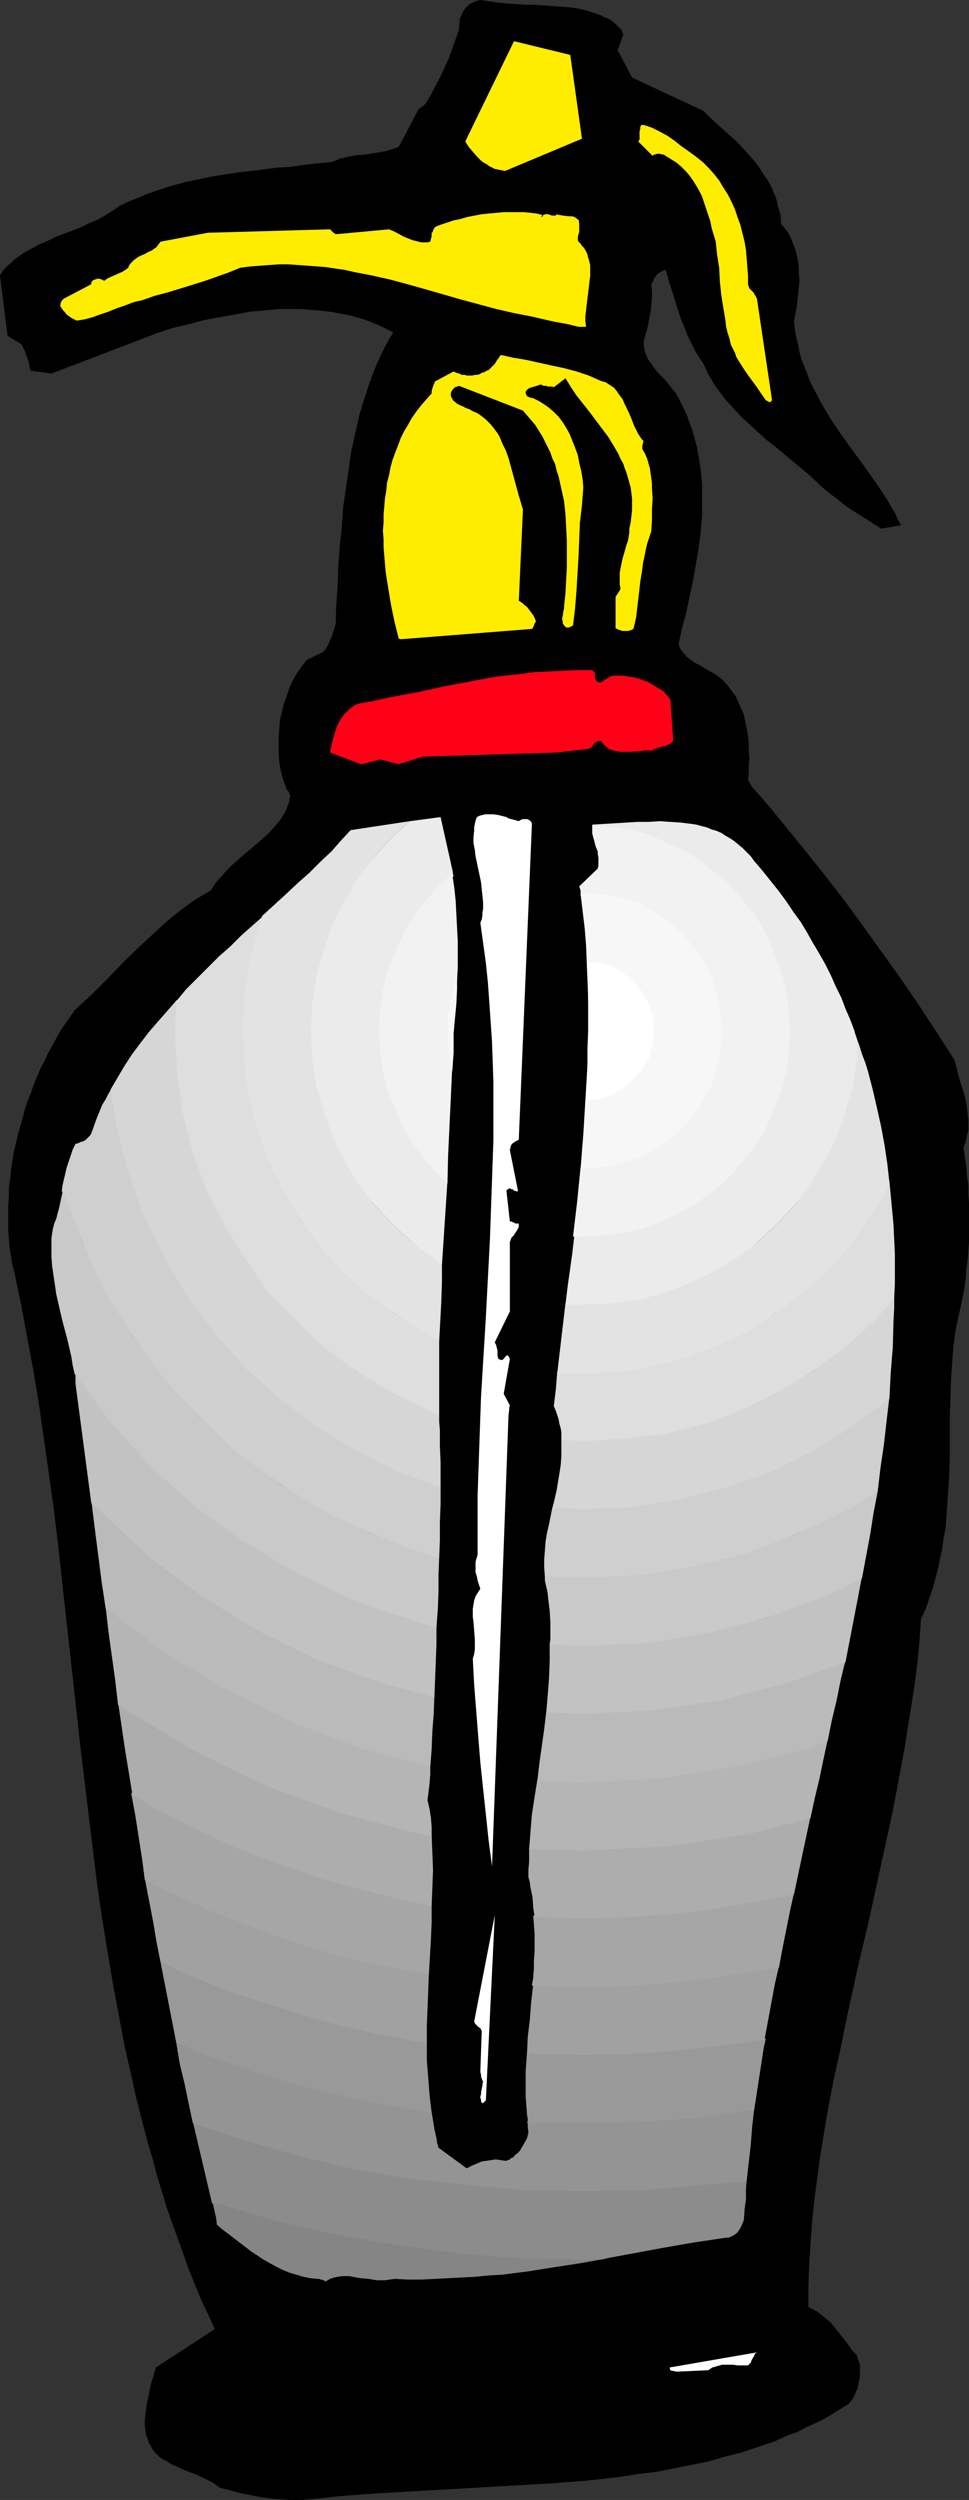
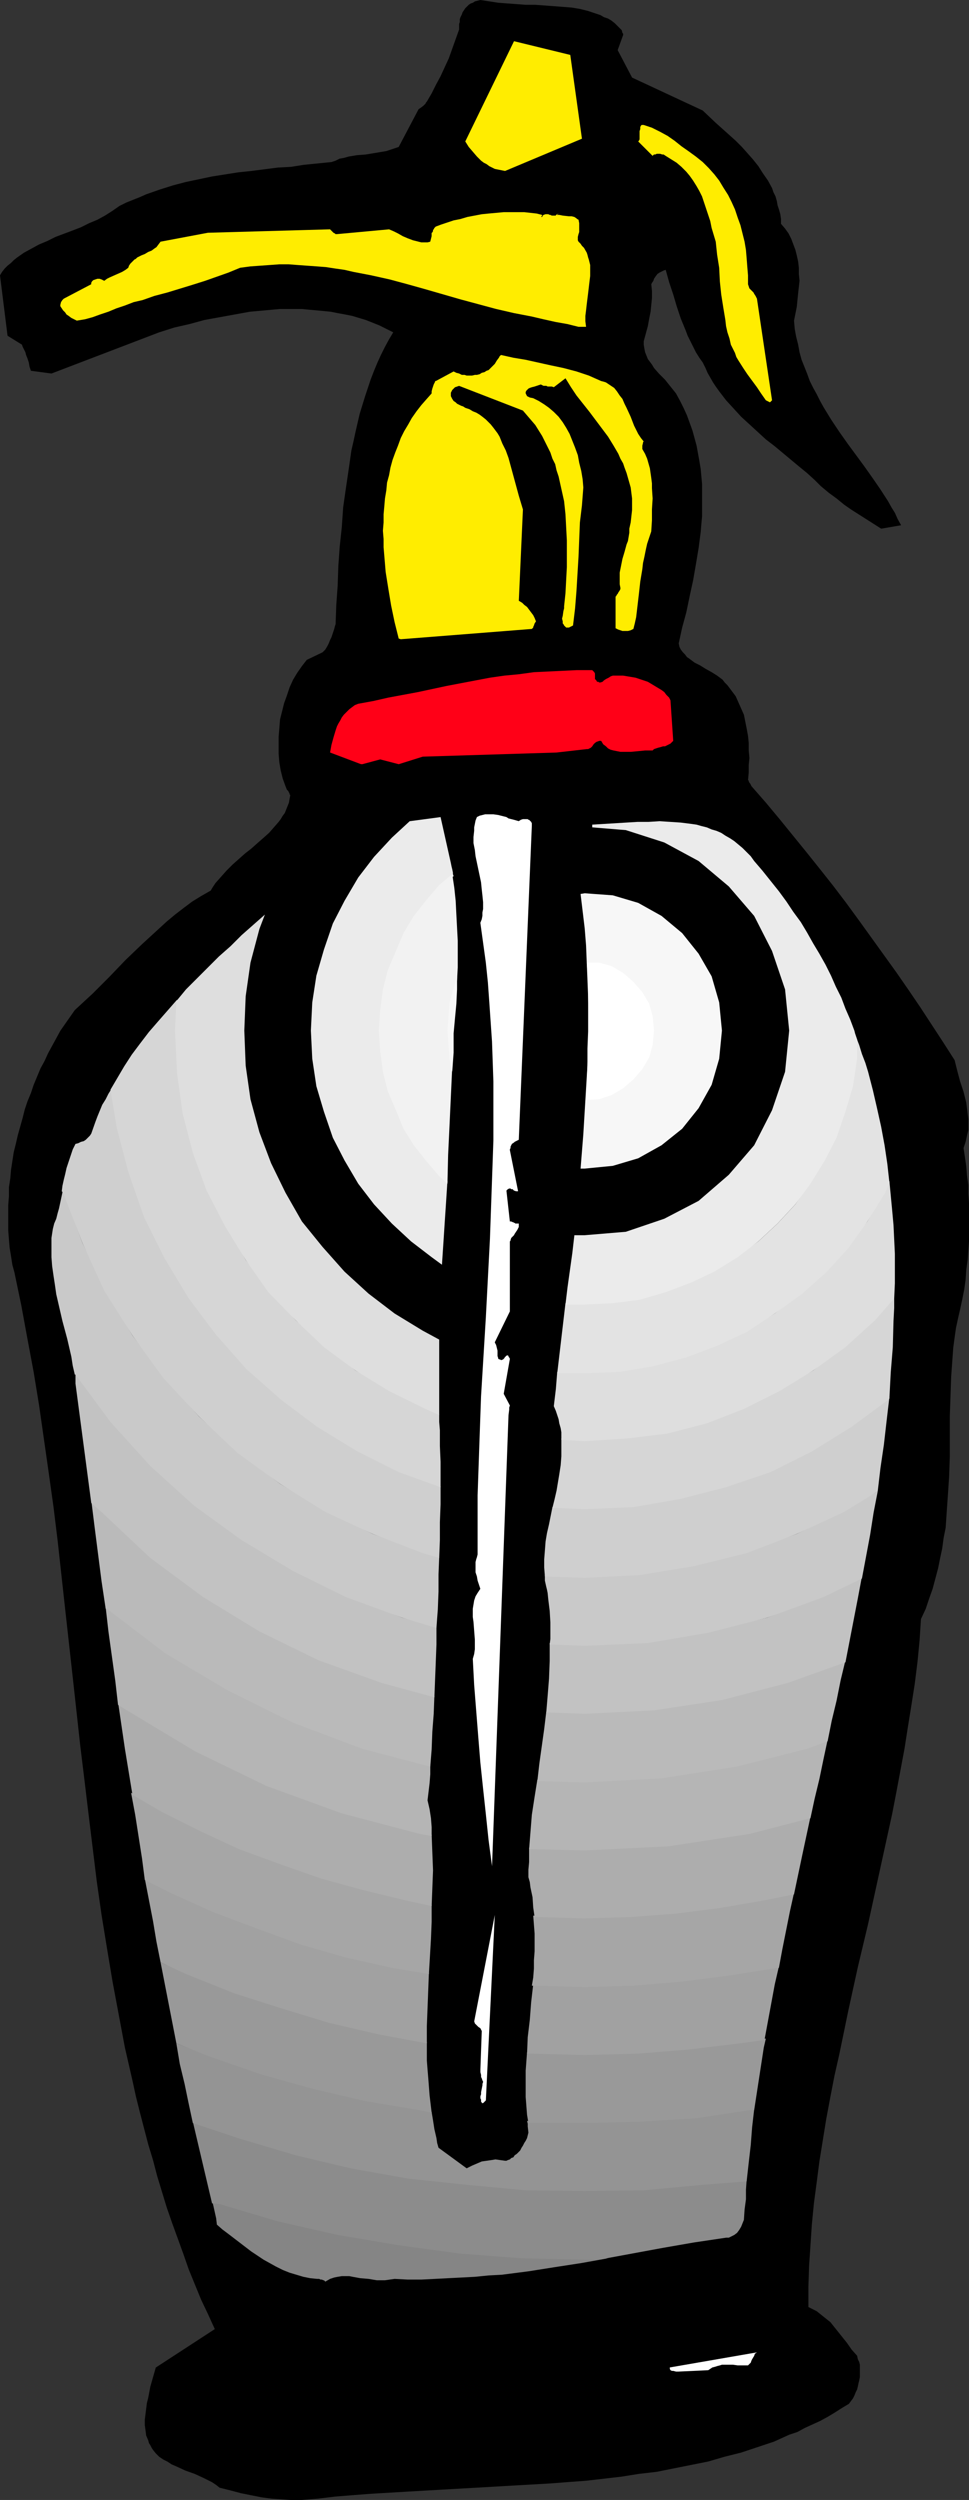
<svg xmlns="http://www.w3.org/2000/svg" xmlns:ns1="http://sodipodi.sourceforge.net/DTD/sodipodi-0.dtd" xmlns:ns2="http://www.inkscape.org/namespaces/inkscape" version="1.0" width="60.356mm" height="155.668mm" id="svg43" ns1:docname="Water Bottle 1.wmf">
  <rect width="100%" height="100%" fill="#333333" stroke="none" />
  <ns1:namedview id="namedview43" pagecolor="#ffffff" bordercolor="#000000" borderopacity="0.25" ns2:showpageshadow="2" ns2:pageopacity="0.0" ns2:pagecheckerboard="0" ns2:deskcolor="#d1d1d1" ns2:document-units="mm" />
  <defs id="defs1">
    <pattern id="WMFhbasepattern" patternUnits="userSpaceOnUse" width="6" height="6" x="0" y="0" />
  </defs>
  <path style="fill:#000000;fill-opacity:1;fill-rule:evenodd;stroke:none" d="m 71.084,588.353 3.877,-0.323 4.039,-0.485 4.039,-0.323 4.2,-0.323 8.239,-0.485 8.401,-0.485 8.562,-0.485 8.401,-0.485 8.562,-0.485 4.2,-0.323 4.362,-0.323 4.2,-0.485 4.2,-0.485 4.039,-0.646 4.2,-0.485 4.039,-0.808 4.039,-0.808 4.039,-0.808 3.877,-1.131 3.877,-0.97 3.877,-1.293 3.877,-1.293 3.554,-1.616 1.939,-0.646 1.777,-0.97 1.777,-0.808 1.777,-0.808 1.777,-0.97 1.616,-0.97 1.777,-1.131 1.616,-0.97 0.485,-0.646 0.485,-0.646 0.323,-0.646 0.323,-0.808 0.323,-0.646 0.162,-0.646 0.162,-0.808 0.162,-0.646 0.162,-0.808 v -0.646 -0.808 -0.646 -0.808 l -0.162,-0.646 -0.323,-0.646 -0.162,-0.808 -1.292,-1.454 -1.131,-1.616 -1.292,-1.616 -1.292,-1.616 -1.292,-1.616 -0.808,-0.646 -0.808,-0.646 -0.808,-0.646 -0.808,-0.646 -0.969,-0.485 -0.969,-0.485 v -4.848 l 0.162,-4.848 0.323,-4.848 0.323,-4.848 0.485,-5.009 0.646,-4.848 0.646,-5.009 0.808,-5.009 0.808,-5.009 0.969,-5.171 0.969,-5.009 1.131,-5.009 2.1,-10.18 2.262,-10.342 2.423,-10.18 2.262,-10.342 2.262,-10.342 1.131,-5.171 0.969,-5.009 0.969,-5.171 0.969,-5.171 0.808,-5.171 0.808,-5.009 0.808,-5.171 0.646,-5.171 0.485,-5.009 0.323,-5.009 1.131,-2.424 0.808,-2.424 0.808,-2.262 0.646,-2.424 0.646,-2.424 0.485,-2.424 0.485,-2.262 0.323,-2.424 0.485,-2.424 0.162,-2.424 0.162,-2.424 0.162,-2.262 0.323,-4.848 0.162,-4.686 v -9.534 l 0.162,-4.686 0.162,-4.686 0.162,-2.262 0.162,-2.262 0.162,-2.262 0.323,-2.424 0.323,-2.262 0.485,-2.262 0.485,-2.101 0.485,-2.262 0.485,-2.424 0.323,-2.262 0.162,-2.424 0.323,-2.262 0.162,-2.262 0.162,-2.262 v -2.101 -2.262 -2.101 -2.262 l -0.162,-2.262 v -2.101 l -0.323,-2.262 -0.162,-2.101 -0.323,-2.262 -0.323,-2.101 0.485,-1.454 0.323,-1.454 0.323,-1.293 v -1.293 -1.293 l -0.162,-1.293 -0.162,-1.293 -0.162,-1.293 -0.646,-2.585 -0.808,-2.424 -0.646,-2.424 -0.323,-1.293 -0.323,-1.293 -2.585,-4.04 -2.746,-4.201 -2.746,-4.201 -2.746,-4.04 -2.908,-4.201 -2.908,-4.04 -2.908,-4.04 -2.908,-4.04 -3.07,-4.201 -3.07,-4.04 -3.07,-3.878 -3.231,-4.04 -6.301,-7.756 -3.231,-3.878 -3.393,-3.878 -0.162,-0.323 -0.162,-0.323 -0.162,-0.162 -0.162,-0.323 v -0.162 l -0.162,-0.162 v 0 0 l 0.162,-1.778 v -1.778 l 0.162,-1.616 -0.162,-1.778 v -1.778 l -0.162,-1.616 -0.323,-1.778 -0.323,-1.616 -0.323,-1.616 -0.646,-1.454 -0.646,-1.454 -0.646,-1.454 -0.969,-1.293 -0.485,-0.646 -0.485,-0.646 -0.646,-0.646 -0.485,-0.646 -0.646,-0.485 -0.646,-0.485 -1.292,-0.808 -1.454,-0.808 -1.292,-0.808 -1.292,-0.646 -0.646,-0.485 -0.646,-0.485 -0.485,-0.323 -0.485,-0.646 -0.485,-0.485 -0.485,-0.646 -0.323,-0.646 -0.162,-0.808 0.808,-3.717 0.969,-3.555 0.808,-3.878 0.808,-3.717 0.646,-3.717 0.646,-3.878 0.485,-3.717 0.162,-1.939 0.162,-1.778 v -1.939 -1.778 -1.939 -1.939 l -0.162,-1.778 -0.162,-1.778 -0.323,-1.939 -0.323,-1.778 -0.323,-1.778 -0.485,-1.778 -0.485,-1.778 -0.646,-1.778 -0.646,-1.778 -0.808,-1.778 -0.808,-1.616 -0.969,-1.778 -0.646,-0.808 -0.646,-0.808 -1.292,-1.616 -0.646,-0.646 -0.808,-0.808 -1.131,-1.293 -0.485,-0.808 -0.485,-0.646 -0.485,-0.646 -0.323,-0.808 -0.323,-0.808 -0.162,-0.808 -0.162,-0.97 v -0.808 l 0.485,-1.778 0.485,-1.778 0.323,-1.778 0.323,-1.616 0.162,-1.616 0.162,-1.616 v -1.616 l -0.162,-1.616 0.162,-0.323 0.323,-0.485 0.162,-0.485 0.323,-0.485 0.485,-0.646 0.485,-0.323 0.646,-0.323 0.323,-0.162 0.485,-0.162 0.808,2.909 0.969,2.909 0.808,2.747 0.969,2.909 1.131,2.747 0.485,1.293 0.646,1.293 0.646,1.293 0.646,1.293 0.808,1.293 0.808,1.131 0.646,1.293 0.485,1.131 0.646,1.131 0.646,1.131 0.646,0.97 0.808,1.131 1.616,2.101 1.777,1.939 1.777,1.939 1.939,1.778 1.939,1.778 1.939,1.778 2.1,1.616 1.939,1.616 1.939,1.616 1.939,1.616 1.777,1.454 1.777,1.616 1.454,1.454 1.939,1.616 1.777,1.293 1.777,1.454 1.616,1.131 1.777,1.131 1.777,1.131 1.777,1.131 1.777,1.131 4.685,-0.808 -0.808,-1.454 -0.646,-1.454 -0.808,-1.293 -0.808,-1.454 -1.777,-2.747 -1.777,-2.585 -1.939,-2.747 -4.039,-5.494 -1.939,-2.747 -1.939,-2.909 -1.777,-2.909 -0.808,-1.454 -0.808,-1.616 -0.808,-1.454 -0.808,-1.616 -0.646,-1.778 -0.646,-1.616 -0.646,-1.616 -0.485,-1.778 -0.323,-1.778 -0.485,-1.939 -0.323,-1.778 -0.162,-1.939 0.323,-1.616 0.323,-1.616 0.162,-1.616 0.162,-1.616 0.162,-1.454 0.162,-1.454 -0.162,-1.616 v -1.454 l -0.162,-1.454 -0.323,-1.454 -0.323,-1.293 -0.485,-1.293 -0.485,-1.293 -0.646,-1.293 -0.808,-1.131 -0.969,-1.131 v -1.131 l -0.162,-1.131 -0.323,-1.131 -0.323,-0.97 -0.162,-0.97 -0.323,-1.131 -0.485,-0.97 -0.323,-0.97 -0.969,-1.778 -1.131,-1.616 -1.131,-1.778 -1.292,-1.616 -1.292,-1.454 -1.292,-1.454 -1.454,-1.454 -1.616,-1.454 -3.07,-2.747 -3.07,-2.909 -16.64,-7.756 -3.393,-6.464 1.292,-3.555 V 7.918 L 146.53,7.756 146.369,7.11 145.884,6.625 145.4,6.14 144.753,5.494 143.946,4.848 143.138,4.363 142.168,4.04 141.361,3.555 140.391,3.232 139.422,2.909 138.453,2.585 136.514,2.101 134.575,1.778 132.475,1.616 130.375,1.454 126.013,1.131 h -2.262 L 121.651,0.97 119.389,0.808 117.289,0.646 115.189,0.323 113.089,0 l -0.646,0.162 -0.646,0.162 -0.485,0.323 -0.485,0.162 -0.485,0.323 -0.485,0.485 -0.323,0.323 -0.323,0.485 -0.323,0.485 -0.162,0.485 -0.323,0.646 -0.162,0.485 v 0.646 l -0.162,0.485 v 1.293 l -0.808,2.262 -0.808,2.262 -0.808,2.262 -0.969,2.101 -0.969,2.101 -1.131,2.101 -0.969,1.939 -1.131,1.939 -0.162,0.162 -0.162,0.323 -0.485,0.485 -0.646,0.485 -0.485,0.323 -4.685,8.888 -0.969,0.323 -0.969,0.323 -0.969,0.323 -0.969,0.162 -1.939,0.323 -1.939,0.323 -2.1,0.162 -1.939,0.323 -1.131,0.323 -0.969,0.162 -0.969,0.485 -0.969,0.323 -3.231,0.323 -3.231,0.323 -3.07,0.485 -3.07,0.162 -6.301,0.808 -3.07,0.323 -3.07,0.485 -3.07,0.485 -3.07,0.646 -3.07,0.646 -3.07,0.808 -3.07,0.97 -3.231,1.131 -1.454,0.646 -1.616,0.646 -1.616,0.646 -1.616,0.808 -1.616,1.131 -1.777,1.131 -1.777,0.97 -1.939,0.808 -1.939,0.97 -2.1,0.808 -3.877,1.454 -1.939,0.97 -1.939,0.808 -1.777,0.97 -1.777,0.97 -1.616,1.131 -0.808,0.646 -0.646,0.646 -0.808,0.646 -0.646,0.646 L 0.485,63.99 0,64.798 l 1.777,14.22 3.393,2.101 0.162,0.485 0.323,0.646 0.323,0.646 0.162,0.646 0.323,0.808 0.323,0.97 0.162,0.97 0.323,0.97 4.847,0.646 25.364,-9.695 3.554,-1.131 3.554,-0.808 3.554,-0.97 3.554,-0.646 3.554,-0.646 3.554,-0.646 3.554,-0.323 3.554,-0.323 h 1.616 1.777 1.777 l 1.616,0.162 1.777,0.162 1.777,0.162 1.616,0.162 1.616,0.323 1.777,0.323 1.616,0.323 1.616,0.485 1.616,0.485 1.616,0.646 1.616,0.646 1.616,0.808 1.616,0.808 -0.969,1.616 -0.969,1.778 -0.969,1.939 -0.808,1.778 -0.808,1.939 -0.808,2.101 -0.646,1.939 -0.646,1.939 -0.646,2.101 -0.646,2.101 -0.485,2.101 -0.485,2.101 -0.485,2.262 -0.485,2.101 -0.646,4.525 -0.646,4.363 -0.646,4.525 -0.323,4.686 -0.485,4.525 -0.323,4.525 -0.162,4.686 -0.323,4.525 -0.162,4.525 -0.162,0.485 -0.162,0.646 -0.323,0.97 -0.323,0.97 -0.323,0.646 -0.323,0.808 -0.323,0.646 -0.485,0.808 -0.646,0.646 -3.716,1.778 -1.131,1.454 -1.131,1.616 -0.969,1.616 -0.808,1.778 -0.646,1.939 -0.646,1.778 -0.485,1.939 -0.485,1.939 -0.162,2.101 -0.162,1.939 v 1.939 2.101 l 0.162,1.939 0.323,1.939 0.485,1.939 0.646,1.778 0.323,0.808 0.323,0.323 0.162,0.323 0.162,0.323 v 0.162 l 0.162,0.162 v 0 l -0.162,0.808 -0.162,0.97 -0.323,0.808 -0.323,0.808 -0.323,0.808 -0.485,0.646 -0.485,0.808 -0.485,0.646 -1.131,1.293 -1.131,1.293 -1.454,1.293 -1.292,1.131 -1.454,1.293 -1.454,1.131 -1.454,1.293 -1.454,1.293 -1.454,1.454 -1.292,1.454 -1.292,1.454 -0.646,0.97 -0.485,0.808 -2.262,1.293 -2.1,1.293 -1.939,1.454 -2.1,1.616 -1.939,1.616 -1.939,1.778 -1.939,1.778 -1.939,1.778 -3.877,3.717 -3.877,4.04 -3.877,3.878 -2.1,1.939 -2.1,1.939 -1.131,1.616 -1.131,1.616 -1.131,1.616 -1.939,3.555 -0.969,1.778 -0.808,1.778 -0.969,1.778 -0.808,1.939 -0.808,1.939 -0.646,1.939 -0.808,1.939 -0.646,1.939 -0.485,1.939 -1.131,4.04 -0.485,2.101 -0.485,1.939 -0.323,2.101 -0.323,2.101 -0.162,1.939 -0.323,2.101 v 2.101 l -0.162,2.101 v 1.939 2.101 1.939 l 0.162,2.101 0.162,1.939 0.323,1.939 0.323,2.101 0.485,1.778 1.616,7.756 1.454,7.918 1.454,7.756 1.292,7.918 1.131,7.918 1.131,7.918 1.131,8.08 0.969,7.918 1.777,16.159 1.777,15.998 1.777,16.159 0.969,7.918 0.969,8.08 0.969,7.918 0.969,7.918 1.131,7.918 1.292,7.918 1.292,7.756 1.454,7.756 1.454,7.756 1.777,7.756 0.808,3.717 0.969,3.878 0.969,3.717 0.969,3.717 1.131,3.717 0.969,3.717 1.131,3.717 1.131,3.717 1.292,3.717 1.292,3.555 1.292,3.555 1.292,3.717 1.454,3.555 1.454,3.555 1.616,3.393 1.616,3.555 -13.894,9.049 -0.323,1.131 -0.323,1.131 -0.323,1.131 -0.323,1.131 -0.485,2.585 -0.323,1.293 -0.162,1.293 -0.162,1.293 -0.162,1.293 v 1.293 l 0.162,1.131 0.162,1.293 0.485,1.131 0.162,0.646 0.323,0.485 0.323,0.646 0.323,0.485 0.646,0.808 0.808,0.808 0.969,0.646 0.969,0.485 0.969,0.646 1.131,0.485 2.1,0.97 2.262,0.808 2.1,0.97 0.969,0.485 0.969,0.485 0.969,0.646 0.808,0.646 2.585,0.646 2.423,0.646 2.423,0.485 2.423,0.485 2.423,0.323 2.423,0.162 2.262,0.162 z" id="path1" />
  <path style="fill:#ffffff;fill-opacity:1;fill-rule:evenodd;stroke:none" d="m 159.778,558.136 6.947,-0.323 0.485,-0.323 0.485,-0.323 0.646,-0.162 0.485,-0.162 0.646,-0.162 0.485,-0.162 h 1.292 1.292 l 1.131,0.162 h 1.292 1.131 l 0.323,-0.323 0.323,-0.323 0.162,-0.485 0.162,-0.323 0.485,-0.808 0.162,-0.485 0.485,-0.323 -20.517,3.555 v 0.323 l 0.162,0.323 0.323,0.162 h 0.323 l 0.646,0.162 z" id="path2" />
  <path style="fill:#858585;fill-opacity:1;fill-rule:evenodd;stroke:none" d="m 77.708,536.321 0.969,-0.323 0.808,-0.162 0.969,-0.162 h 0.808 0.969 l 0.808,0.162 1.777,0.323 1.939,0.162 0.969,0.162 0.969,0.162 h 0.969 0.969 l 1.131,-0.162 1.131,-0.162 3.07,0.162 h 3.231 l 3.231,-0.162 3.07,-0.162 3.231,-0.162 3.07,-0.162 3.231,-0.323 3.07,-0.162 6.301,-0.808 6.139,-0.97 6.301,-0.97 6.301,-1.131 h -5.493 l -14.863,-0.323 -14.54,-1.131 -14.378,-1.939 -14.378,-2.424 -13.894,-3.232 -13.571,-3.878 -2.1,-0.646 0.323,1.293 0.323,1.454 0.323,1.454 0.162,1.454 1.292,1.131 1.292,0.97 2.746,2.101 2.746,2.101 1.454,0.97 1.454,0.97 1.454,0.808 1.454,0.808 1.616,0.808 1.616,0.646 1.616,0.485 1.616,0.485 1.616,0.323 1.616,0.162 h 0.485 l 0.323,0.162 h 0.323 l 0.323,0.162 h 0.162 l 0.162,0.162 0.162,0.162 v 0 z" id="path3" />
  <path style="fill:#8c8c8c;fill-opacity:1;fill-rule:evenodd;stroke:none" d="m 141.038,531.796 14.863,-2.747 7.432,-1.293 7.593,-1.131 h 0.646 l 0.646,-0.323 0.646,-0.323 0.646,-0.485 0.485,-0.646 0.485,-0.808 0.323,-0.808 0.323,-0.808 0.162,-2.424 0.323,-2.424 v -2.262 l 0.162,-2.262 -10.34,0.808 -13.894,1.293 -13.894,0.323 -13.894,-0.323 -13.894,-1.293 -13.732,-1.454 -13.248,-2.424 -13.248,-3.07 -13.086,-3.878 -11.147,-3.717 v 0 l 4.524,19.229 1.777,0.162 13.571,4.04 14.217,3.232 14.378,2.424 14.217,1.939 14.701,1.131 14.863,0.323 z" id="path4" />
  <path style="fill:#949494;fill-opacity:1;fill-rule:evenodd;stroke:none" d="m 177.549,496.408 -0.485,4.201 -0.323,4.201 -0.485,4.201 -0.485,4.363 -10.34,0.808 -13.894,1.293 -13.894,0.162 -13.894,-0.162 -13.894,-1.293 -13.732,-1.454 -13.571,-2.424 -12.924,-3.07 -13.086,-3.878 -11.147,-3.717 -0.969,-4.525 -0.969,-4.686 -1.131,-4.686 -0.808,-4.848 8.078,3.07 11.794,3.878 12.117,3.393 12.44,3.07 12.601,2.101 3.07,0.646 0.323,1.939 0.323,2.101 0.485,2.101 0.162,1.131 0.323,1.131 6.624,4.848 1.292,-0.646 1.131,-0.485 1.131,-0.485 1.131,-0.162 1.131,-0.162 0.969,-0.162 1.131,0.162 1.131,0.162 h 0.323 l 0.323,-0.162 0.485,-0.162 0.323,-0.323 0.485,-0.162 0.323,-0.485 0.485,-0.323 0.323,-0.323 0.485,-0.485 0.323,-0.646 0.323,-0.485 0.323,-0.646 0.323,-0.485 0.323,-0.646 0.162,-0.646 0.162,-0.646 -0.162,-1.454 v -0.646 l -0.162,-0.646 h 0.323 l 13.248,0.162 13.248,-0.162 13.086,-0.97 12.763,-1.778 z" id="path5" />
  <path style="fill:#999999;fill-opacity:1;fill-rule:evenodd;stroke:none" d="m 180.295,479.764 -0.485,2.101 -0.323,2.101 -0.646,4.201 -0.646,4.201 -0.646,4.201 h -0.808 l -12.763,1.939 -13.086,0.808 -13.248,0.323 h -13.248 l -0.323,-1.939 -0.162,-2.101 -0.162,-2.101 v -2.101 -1.939 -2.101 l 0.323,-4.363 h 1.131 l 12.44,0.323 12.44,-0.323 11.955,-0.808 12.117,-1.616 z" id="path6" />
  <path style="fill:#999999;fill-opacity:1;fill-rule:evenodd;stroke:none" d="m 100.487,480.572 v 2.262 2.101 l 0.162,2.101 0.162,1.939 0.323,4.201 0.485,4.04 -3.07,-0.646 -12.601,-2.101 -12.44,-2.909 -12.117,-3.393 -12.117,-4.201 -7.755,-3.07 -3.716,-19.068 6.301,2.747 10.986,4.201 11.147,3.717 11.147,3.232 11.794,2.747 z" id="path7" />
  <path style="fill:#a1a1a1;fill-opacity:1;fill-rule:evenodd;stroke:none" d="m 183.365,462.797 -0.969,4.201 -0.808,4.363 -0.808,4.363 -0.808,4.363 -5.816,0.808 -12.117,1.454 -11.955,0.97 -12.44,0.323 -12.44,-0.323 h -1.131 l 0.162,-3.878 0.485,-4.04 0.323,-4.201 0.485,-4.201 h 0.646 l 11.47,0.323 11.47,-0.323 11.47,-0.97 11.309,-1.454 10.824,-1.778 z" id="path8" />
  <path style="fill:#a1a1a1;fill-opacity:1;fill-rule:evenodd;stroke:none" d="m 100.972,464.251 -0.162,4.201 -0.162,4.201 -0.162,4.201 v 4.04 l -11.309,-2.101 -11.794,-2.747 -11.147,-3.393 -11.147,-3.555 -11.309,-4.525 -5.978,-2.747 -0.969,-4.848 -0.808,-4.848 -1.939,-10.019 6.462,3.07 10.016,4.525 10.016,3.878 10.501,3.717 10.501,3.07 10.986,2.424 z" id="path9" />
  <path style="fill:#a6a6a6;fill-opacity:1;fill-rule:evenodd;stroke:none" d="m 186.919,445.507 -0.969,4.363 -1.777,8.888 -0.808,4.363 h -0.323 l -11.147,1.778 -11.309,1.454 -11.47,0.97 -11.47,0.323 -11.47,-0.323 h -0.969 l 0.323,-1.939 0.162,-2.101 v -1.939 l 0.162,-2.101 v -2.101 -2.101 l -0.162,-2.101 -0.162,-2.101 h 1.454 l 10.663,0.323 10.501,-0.323 10.663,-0.808 10.501,-1.293 10.34,-1.778 z" id="path10" />
  <path style="fill:#a6a6a6;fill-opacity:1;fill-rule:evenodd;stroke:none" d="m 101.618,448.254 v 4.04 l -0.162,4.04 -0.485,8.241 -8.724,-1.454 -10.824,-2.424 -10.663,-3.07 -10.178,-3.717 -10.34,-3.878 -10.016,-4.525 -6.139,-3.07 -0.646,-5.009 -0.808,-5.171 -0.808,-5.171 -0.969,-5.171 7.593,4.201 9.047,4.525 9.047,4.201 9.37,3.717 9.693,3.232 10.016,2.747 10.016,2.424 z" id="path11" />
  <path style="fill:#adadad;fill-opacity:1;fill-rule:evenodd;stroke:none" d="m 190.796,427.57 -0.969,4.525 -0.969,4.525 -1.939,9.211 -7.27,1.454 -10.34,1.778 -10.178,1.293 -10.663,0.808 -10.824,0.323 -10.986,-0.323 h -0.808 l -0.323,-2.262 -0.162,-2.424 -0.485,-2.262 -0.162,-1.293 -0.323,-1.131 v -1.778 l 0.162,-1.778 v -1.778 -0.808 -0.808 0 l 13.086,0.323 19.71,-0.808 19.063,-3.07 z" id="path12" />
  <path style="fill:#adadad;fill-opacity:1;fill-rule:evenodd;stroke:none" d="m 101.618,431.771 0.162,4.201 0.162,4.201 -0.162,4.201 -0.162,4.201 -5.978,-1.293 -10.016,-2.424 -10.016,-2.747 -9.693,-3.393 -9.693,-3.555 -9.047,-4.201 -9.047,-4.525 -6.947,-4.04 -1.777,-10.827 -0.808,-5.494 -0.808,-5.494 2.423,1.616 15.832,9.695 16.802,8.241 17.609,6.302 18.417,4.848 z" id="path13" />
  <path style="fill:#b5b5b5;fill-opacity:1;fill-rule:evenodd;stroke:none" d="m 194.835,409.472 -0.969,4.525 -0.969,4.686 -1.131,4.686 -0.969,4.525 -14.378,3.717 -19.063,2.909 -19.71,0.97 -13.086,-0.323 0.323,-4.04 0.323,-4.04 0.646,-4.201 0.646,-4.04 11.147,0.323 17.771,-0.97 17.61,-2.747 16.963,-4.201 z" id="path14" />
  <path style="fill:#b5b5b5;fill-opacity:1;fill-rule:evenodd;stroke:none" d="m 101.618,432.095 v -2.101 l -0.162,-2.101 -0.323,-2.101 -0.485,-2.101 0.485,-4.04 0.162,-2.101 v -2.101 L 85.301,411.249 68.984,405.271 53.798,397.676 38.935,388.788 25.687,378.77 24.879,378.285 v 0 l 0.646,5.656 0.808,5.817 0.808,5.817 0.646,5.656 2.1,1.293 16.156,9.695 16.64,8.08 17.771,6.464 18.417,4.848 z" id="path15" />
  <path style="fill:#bababa;fill-opacity:1;fill-rule:evenodd;stroke:none" d="m 199.036,390.727 -1.131,4.686 -0.969,4.848 -1.131,4.686 -0.969,4.848 -4.847,1.778 -16.64,4.201 -17.61,2.747 -18.094,0.97 -11.147,-0.323 0.485,-4.201 1.131,-8.08 0.485,-4.04 9.047,0.162 16.317,-0.808 15.994,-2.424 15.186,-4.04 z" id="path16" />
  <path style="fill:#bababa;fill-opacity:1;fill-rule:evenodd;stroke:none" d="m 102.264,399.13 -0.162,4.201 -0.323,4.201 -0.162,4.201 -0.323,4.04 -15.994,-4.201 -16.317,-6.14 -15.348,-7.595 -14.702,-8.726 -13.571,-10.342 -0.485,-0.162 -0.969,-6.464 -1.616,-12.604 -0.808,-6.464 3.07,2.747 11.147,10.665 12.44,9.049 13.248,8.08 13.894,6.787 14.863,5.333 z" id="path17" />
  <path style="fill:#c2c2c2;fill-opacity:1;fill-rule:evenodd;stroke:none" d="m 202.913,371.013 -0.969,5.171 -0.969,5.009 -0.969,5.009 -0.969,5.009 -13.571,4.848 -15.509,4.04 -15.994,2.424 -16.317,0.808 -9.047,-0.323 0.323,-3.878 0.323,-4.04 0.162,-4.201 v -2.101 -2.101 l 8.239,0.323 14.863,-0.646 14.217,-2.424 13.894,-3.232 12.924,-5.171 z" id="path18" />
  <path style="fill:#c2c2c2;fill-opacity:1;fill-rule:evenodd;stroke:none" d="m 102.749,382.809 v 4.201 l -0.162,4.201 -0.162,4.04 -0.162,4.201 -12.44,-3.393 -14.863,-5.333 -13.894,-6.787 -13.248,-8.08 -12.44,-9.211 -11.147,-10.503 -2.746,-2.424 -3.716,-28.117 v -1.454 -0.646 l -0.162,-0.646 0.485,0.646 8.239,10.827 9.37,10.342 10.34,9.372 10.824,8.241 12.117,7.11 12.601,6.14 13.086,5.171 z" id="path19" />
  <path style="fill:#c9c9c9;fill-opacity:1;fill-rule:evenodd;stroke:none" d="m 206.629,350.976 -0.969,5.009 -0.808,5.171 -1.939,10.342 -9.047,4.363 -13.248,4.848 -13.894,3.555 -14.217,2.424 -14.863,0.646 -8.239,-0.323 0.162,-1.293 v -1.293 -2.585 l -0.162,-2.747 -0.323,-2.585 -0.162,-1.616 -0.162,-0.808 -0.162,-0.646 -0.323,-1.454 v -0.646 -0.646 l 9.37,0.323 12.924,-0.646 12.763,-2.101 12.44,-3.07 11.794,-4.201 11.147,-5.494 z" id="path20" />
  <path style="fill:#c9c9c9;fill-opacity:1;fill-rule:evenodd;stroke:none" d="m 103.395,366.489 -0.162,4.04 v 4.04 l -0.162,4.201 -0.162,2.101 -0.162,2.262 -8.078,-2.424 -13.248,-4.848 -12.44,-6.14 -12.117,-7.272 -11.147,-8.08 -10.34,-9.372 -9.37,-10.342 -8.239,-11.15 h -0.162 l -0.485,-2.101 -0.323,-2.101 -0.969,-4.201 -1.131,-4.201 -0.969,-4.201 -0.485,-2.101 -0.323,-2.262 -0.323,-2.101 -0.323,-2.262 -0.162,-2.101 v -2.262 -2.262 l 0.323,-2.101 0.323,-1.293 0.485,-1.131 0.323,-1.293 0.323,-1.131 0.485,-2.262 0.485,-2.262 0.162,0.808 4.362,11.796 5.493,11.311 6.301,10.503 7.593,10.019 8.078,9.049 9.047,8.241 10.016,7.595 10.663,6.302 11.147,5.494 11.794,4.201 z" id="path21" />
  <path style="fill:#cfcfcf;fill-opacity:1;fill-rule:evenodd;stroke:none" d="m 209.375,328.838 -0.323,2.747 -0.323,2.747 -0.646,5.656 -0.808,5.494 -0.323,2.747 -0.323,2.747 -7.916,4.848 -11.147,5.171 -11.794,4.525 -12.44,3.07 -12.763,2.101 -12.924,0.646 -9.37,-0.323 -0.162,-2.101 v -1.939 l 0.162,-2.101 0.162,-2.101 0.323,-1.939 0.485,-2.101 0.808,-4.04 7.593,0.162 11.47,-0.485 11.147,-1.939 10.663,-2.585 10.34,-3.717 9.532,-4.848 9.532,-5.656 8.724,-6.464 z" id="path22" />
  <path style="fill:#cfcfcf;fill-opacity:1;fill-rule:evenodd;stroke:none" d="m 103.718,349.845 v 4.201 l -0.162,4.201 v 4.201 l -0.162,4.201 -3.877,-1.131 -11.794,-4.525 -11.147,-5.171 -10.663,-6.625 -10.016,-7.272 -9.047,-8.564 -8.401,-9.049 -7.27,-10.019 -6.624,-10.503 -5.17,-11.311 -4.524,-11.796 -0.323,-0.323 0.162,-1.293 0.323,-1.454 0.323,-1.293 0.323,-1.454 0.485,-1.454 0.485,-1.454 0.485,-1.454 0.646,-1.293 0.646,-0.162 0.646,-0.323 0.646,-0.162 0.485,-0.323 0.323,-0.323 0.323,-0.323 0.323,-0.323 0.323,-0.485 0.969,-2.747 0.485,-1.293 1.131,-2.747 0.808,-1.293 0.646,-1.293 0.808,-1.293 1.454,9.211 2.746,10.503 3.554,10.342 4.847,9.695 5.816,9.372 6.301,8.726 7.432,7.918 7.755,7.272 8.724,6.464 9.37,5.656 9.693,4.848 z" id="path23" />
  <path style="fill:#d6d6d6;fill-opacity:1;fill-rule:evenodd;stroke:none" d="m 210.506,304.922 v 2.909 l -0.162,3.07 -0.162,6.14 -0.485,5.979 -0.323,6.14 -0.323,0.323 -8.562,6.302 -9.37,5.817 -9.693,4.848 -10.501,3.555 -10.663,2.747 -11.147,1.939 -11.47,0.485 -7.593,-0.323 0.485,-1.939 0.485,-2.101 0.323,-1.939 0.323,-1.939 0.323,-2.101 0.162,-2.101 v -2.101 -2.101 l 5.493,0.323 9.693,-0.646 9.693,-1.131 9.047,-2.424 9.047,-3.393 8.239,-4.201 8.078,-4.525 7.27,-5.817 6.947,-5.979 z" id="path24" />
  <path style="fill:#d6d6d6;fill-opacity:1;fill-rule:evenodd;stroke:none" d="m 103.718,350.006 v -2.101 -3.878 l -0.162,-3.717 v -3.717 l -0.162,-1.939 v -1.778 l -3.231,-1.616 -8.239,-4.201 -8.239,-4.525 -7.108,-5.817 -6.947,-5.979 -6.139,-6.948 -5.654,-7.272 -4.685,-8.241 -4.2,-8.08 -3.231,-9.211 -2.423,-9.049 -1.292,-9.695 -0.485,-9.695 0.162,-7.272 -2.262,2.585 -2.262,2.585 -2.1,2.424 -2.1,2.747 -1.939,2.585 -1.777,2.747 -1.616,2.747 -1.616,2.747 1.454,8.888 2.746,10.503 3.716,10.665 4.847,9.695 5.654,9.372 6.301,8.403 7.27,8.241 8.239,7.272 8.401,6.302 9.532,5.817 9.693,4.848 z" id="path25" />
  <path style="fill:#dedede;fill-opacity:1;fill-rule:evenodd;stroke:none" d="m 209.375,277.937 0.323,3.393 0.323,3.393 0.323,3.555 0.162,3.393 0.162,3.393 v 3.555 3.393 l -0.162,3.555 -4.524,5.171 -6.947,6.302 -7.593,5.494 -7.916,4.848 -8.401,4.201 -8.724,3.393 -9.37,2.424 -9.37,1.131 -10.016,0.646 -5.493,-0.323 v -0.808 -0.97 l -0.162,-0.97 -0.323,-1.131 -0.162,-0.97 -0.323,-0.97 -0.323,-0.97 -0.485,-1.131 0.485,-4.04 0.323,-4.04 h 6.462 l 8.239,-0.323 7.755,-1.131 7.916,-2.262 7.27,-2.585 6.947,-3.393 6.624,-4.04 5.978,-4.686 5.816,-5.171 5.17,-5.817 4.847,-5.979 3.877,-6.787 z" id="path26" />
  <path style="fill:#dedede;fill-opacity:1;fill-rule:evenodd;stroke:none" d="m 103.395,315.264 v 17.775 l -3.231,-1.454 -8.562,-4.201 -7.916,-4.848 -7.432,-5.494 -6.624,-6.302 -6.462,-6.625 -5.331,-7.595 -4.847,-7.918 -4.362,-8.403 -3.231,-8.888 -2.423,-9.372 -1.292,-9.372 -0.485,-10.019 0.323,-6.948 2.262,-2.747 2.585,-2.585 2.585,-2.585 2.585,-2.585 2.746,-2.424 2.585,-2.585 5.493,-4.848 -1.292,3.393 -2.1,7.918 -1.131,7.918 -0.323,8.08 0.323,8.241 1.131,7.918 2.1,7.756 2.746,7.272 3.393,6.948 3.877,6.787 4.847,5.979 5.17,5.817 5.654,5.171 6.139,4.686 6.624,4.04 z" id="path27" />
  <path style="fill:#e3e3e3;fill-opacity:1;fill-rule:evenodd;stroke:none" d="m 201.459,243.841 0.808,2.101 0.646,2.101 0.808,2.101 0.646,2.101 1.131,4.363 0.969,4.201 0.969,4.363 0.808,4.363 0.646,4.363 0.485,4.363 -0.969,2.424 -4.2,6.787 -4.524,6.302 -5.17,5.656 -5.816,5.171 -6.301,4.525 -6.624,4.363 -6.947,3.232 -7.27,2.747 -7.916,2.101 -7.755,1.293 -8.239,0.323 h -6.462 l 1.939,-16.482 h 4.524 l 6.624,-0.162 6.301,-0.97 6.139,-1.778 5.654,-2.101 5.816,-2.747 5.17,-3.07 5.17,-3.717 4.524,-4.201 4.2,-4.525 3.554,-5.171 3.07,-5.171 2.746,-5.656 2.1,-5.817 1.777,-5.979 0.969,-6.464 z" id="path28" />
-   <path style="fill:#e3e3e3;fill-opacity:1;fill-rule:evenodd;stroke:none" d="m 104.041,297.328 v 4.525 l -0.162,4.686 -0.485,9.049 -3.877,-2.101 -6.624,-4.363 -6.462,-4.525 -5.654,-5.171 -5.17,-5.656 -4.524,-6.302 -4.2,-6.787 -3.393,-6.948 -2.746,-7.272 -2.1,-7.756 -1.131,-7.918 -0.323,-8.241 0.323,-8.08 1.131,-7.918 2.1,-7.918 0.969,-3.07 5.654,-5.171 2.746,-2.585 2.746,-2.424 2.585,-2.585 2.585,-2.424 2.262,-2.585 2.262,-2.424 13.894,-2.101 -4.2,3.878 -4.2,4.525 -3.716,5.171 -2.908,5.171 -2.746,5.817 -2.1,5.656 -1.939,6.14 -0.808,6.302 -0.323,6.625 0.323,6.625 0.808,6.464 1.939,5.979 2.1,5.817 2.746,5.656 2.908,5.171 3.716,5.171 4.2,4.525 4.524,4.201 5.17,3.717 z" id="path29" />
  <path style="fill:#ebebeb;fill-opacity:1;fill-rule:evenodd;stroke:none" d="m 201.782,244.649 -0.162,-0.485 -0.162,-0.485 -0.162,-0.485 -0.162,-0.646 h -15.348 l -0.969,-9.695 -3.07,-9.049 -4.2,-8.241 -5.978,-6.948 -7.108,-5.979 -8.078,-4.363 -9.047,-2.909 -7.916,-0.646 v -0.646 l 5.331,-0.323 5.331,-0.323 h 2.585 l 2.585,-0.162 2.585,0.162 2.423,0.162 1.292,0.162 1.292,0.162 1.131,0.162 1.131,0.323 1.292,0.323 1.131,0.485 1.131,0.323 1.131,0.485 0.969,0.646 1.131,0.646 0.969,0.646 0.969,0.808 0.969,0.808 0.969,0.97 0.969,0.97 0.808,1.131 1.939,2.262 1.939,2.424 1.939,2.424 1.777,2.424 1.616,2.424 1.777,2.424 1.454,2.424 1.454,2.585 1.454,2.424 1.454,2.585 1.292,2.585 1.131,2.585 1.292,2.585 0.969,2.585 1.131,2.585 0.969,2.585 h -15.348 l -0.969,9.695 -3.07,9.049 -4.2,8.241 -5.978,6.948 -7.108,6.14 -8.078,4.201 -9.047,3.07 -9.693,0.808 h -2.423 l -0.485,4.201 -1.131,8.08 -0.485,4.04 h 4.524 l 6.624,-0.323 6.301,-0.808 6.139,-1.778 5.978,-2.262 5.493,-2.585 5.493,-3.393 4.847,-3.717 4.524,-4.201 4.2,-4.525 3.554,-4.848 3.393,-5.494 2.746,-5.333 2.1,-6.14 1.777,-5.979 0.969,-6.464 z" id="path30" />
  <path style="fill:#ebebeb;fill-opacity:1;fill-rule:evenodd;stroke:none" d="m 105.334,277.937 -0.323,5.009 -0.323,4.848 -0.323,5.009 -0.323,4.848 -2.423,-1.778 -4.847,-3.717 -4.524,-4.201 -4.2,-4.525 -3.716,-4.848 -3.231,-5.494 -2.746,-5.333 -2.1,-6.14 -1.777,-5.979 -0.969,-6.464 -0.323,-6.625 0.323,-6.625 0.969,-6.302 1.777,-6.14 2.1,-6.14 2.746,-5.332 3.231,-5.494 3.716,-4.848 4.2,-4.525 4.2,-3.878 7.27,-0.97 2.423,10.827 0.162,0.808 0.162,0.646 0.162,0.808 v 0.323 l 0.162,0.485 -3.07,2.424 -5.978,6.948 -4.362,8.241 -2.908,9.049 -0.969,9.695 0.969,9.695 2.908,9.049 4.362,8.241 5.978,6.948 z" id="path31" />
-   <path style="fill:#f2f2f2;fill-opacity:1;fill-rule:evenodd;stroke:none" d="m 139.422,194.394 v 0.646 0.485 0.646 l 0.162,0.646 0.323,1.131 0.323,1.293 0.485,1.131 v 0.646 l 0.162,0.808 v 0.646 0.646 0.646 l -0.162,0.646 -4.362,4.201 0.162,0.485 0.162,0.485 v 0.485 0.646 l 0.969,-0.323 6.301,0.646 6.139,1.939 5.331,2.909 4.847,4.04 4.039,4.848 2.908,5.332 1.939,6.14 0.646,6.302 h 16.155 l -0.162,4.848 -0.646,4.848 -1.292,4.525 -1.777,4.525 -1.777,4.363 -2.423,3.878 -3.07,3.878 -2.908,3.393 -3.393,3.07 -4.039,2.909 -3.877,2.424 -4.2,1.939 -4.524,1.778 -4.524,1.131 -4.847,0.646 -4.847,0.323 h -2.746 l 0.969,-8.241 0.808,-8.08 h 0.969 l 6.301,-0.646 6.139,-1.778 5.331,-3.07 4.847,-3.878 4.039,-4.848 2.908,-5.494 1.939,-6.14 0.646,-6.302 h 16.155 l -0.162,-4.848 -0.646,-4.848 -1.292,-4.525 -1.777,-4.525 -1.777,-4.201 -2.423,-4.04 -3.07,-3.878 -2.908,-3.393 -3.393,-2.909 -4.039,-3.07 -3.877,-2.424 -4.2,-1.778 -4.524,-1.939 -4.524,-1.131 -4.847,-0.646 z" id="path32" />
  <path style="fill:#f2f2f2;fill-opacity:1;fill-rule:evenodd;stroke:none" d="m 106.465,251.113 -0.323,6.948 -0.323,6.948 -0.323,6.787 -0.162,6.787 -1.939,-1.778 -2.908,-3.393 -3.07,-3.878 -2.423,-3.878 -1.777,-4.363 -1.939,-4.525 -1.131,-4.525 -0.646,-4.848 -0.323,-4.848 0.323,-4.848 0.646,-4.848 1.131,-4.525 1.939,-4.525 1.777,-4.201 2.423,-4.04 3.07,-3.878 2.908,-3.393 3.07,-2.585 0.485,3.232 0.323,3.07 0.162,3.232 0.162,3.07 0.162,3.07 v 3.07 3.232 l -0.162,3.07 -1.454,5.494 -0.646,6.302 0.646,6.302 z" id="path33" />
  <path style="fill:#f7f7f7;fill-opacity:1;fill-rule:evenodd;stroke:none" d="m 136.676,275.028 0.646,-8.08 0.485,-8.08 0.485,-8.08 v -4.04 l 0.162,-4.04 v -4.04 -4.04 l -0.162,-4.04 -0.162,-4.04 -0.162,-4.04 -0.323,-4.04 -0.485,-4.04 -0.485,-4.04 0.969,-0.162 6.624,0.485 5.978,1.778 5.493,3.07 4.847,4.04 3.877,4.848 3.07,5.333 1.777,6.14 0.646,6.625 -0.646,6.625 -1.777,6.14 -3.07,5.494 -3.877,4.848 -4.847,3.878 -5.493,3.07 -5.978,1.778 -6.624,0.646 z" id="path34" />
  <path style="fill:#f7f7f7;fill-opacity:1;fill-rule:evenodd;stroke:none" d="m 106.465,252.244 0.162,-2.262 0.162,-2.262 v -4.525 l 0.162,-1.778 0.162,-1.778 0.323,-3.393 0.162,-3.393 v -3.232 0.162 l -1.777,6.14 -0.485,6.625 0.485,6.625 z" id="path35" />
  <path style="fill:#ffffff;fill-opacity:1;fill-rule:evenodd;stroke:none" d="m 137.968,258.869 0.162,-4.04 0.162,-4.04 0.162,-4.04 0.162,-4.04 v -4.04 l -0.162,-4.04 v -4.04 l -0.323,-4.04 h 2.908 l 2.908,0.808 2.746,1.616 2.423,2.101 2.1,2.424 1.616,2.747 0.808,2.909 0.323,3.393 -0.323,3.393 -0.808,2.909 -1.616,2.747 -2.1,2.424 -2.423,2.101 -2.746,1.616 -2.908,0.97 z" id="path36" />
  <path style="fill:#ffffff;fill-opacity:1;fill-rule:evenodd;stroke:none" d="m 114.381,494.307 2.1,-43.63 -4.847,25.047 0.162,0.485 0.323,0.323 0.485,0.485 0.485,0.323 0.162,0.323 0.162,0.323 -0.323,9.049 v 0.646 l 0.162,0.646 v 0.485 l 0.162,0.323 0.162,0.485 0.162,0.323 -0.162,0.485 v 0.323 l -0.162,0.808 -0.162,0.808 v 0.485 l -0.162,0.485 v 0.162 0.323 l 0.162,0.323 v 0.485 l 0.162,0.162 v 0.162 h 0.162 v 0 h 0.162 l 0.162,-0.162 0.162,-0.162 z" id="path37" />
  <path style="fill:#ffffff;fill-opacity:1;fill-rule:evenodd;stroke:none" d="m 115.835,439.205 3.877,-106.165 0.162,-1.293 v -0.485 l 0.162,-0.485 -1.454,-2.747 1.454,-8.241 -0.162,-0.323 -0.162,-0.162 v -0.162 l -0.162,-0.162 h -0.162 v 0 l -0.323,0.162 v 0.162 h -0.162 l -0.162,0.323 -0.323,0.323 -0.485,0.162 -0.162,-0.162 h -0.162 l -0.323,-0.162 v -0.162 l -0.162,-0.485 v -0.646 -0.646 l -0.162,-0.646 -0.162,-0.646 -0.162,-0.323 -0.162,-0.323 3.554,-7.272 v -16.482 l 0.162,-0.162 v -0.162 l 0.162,-0.485 0.485,-0.485 0.162,-0.162 0.162,-0.323 0.323,-0.485 0.323,-0.485 0.323,-0.646 v -0.323 -0.485 h -0.646 -0.162 v 0 l -0.162,-0.162 h -0.162 l -0.162,-0.162 h -0.162 l -0.323,-0.162 h -0.323 l -0.808,-7.272 0.323,-0.323 0.323,-0.162 h 0.323 l 0.162,0.162 h 0.323 l 0.323,0.323 0.485,0.162 h 0.485 l -1.939,-9.695 v -0.162 l 0.162,-0.323 v -0.323 l 0.162,-0.323 0.162,-0.323 0.485,-0.323 0.162,-0.162 0.323,-0.162 0.323,-0.162 0.323,-0.162 3.07,-73.847 v -0.323 -0.323 l -0.162,-0.323 -0.162,-0.162 -0.162,-0.162 -0.162,-0.162 h -0.162 l -0.162,-0.162 h -0.485 -0.646 l -0.485,0.162 -0.485,0.323 -1.131,-0.323 -1.292,-0.323 -0.485,-0.323 -0.646,-0.162 -1.292,-0.323 -1.131,-0.162 h -0.646 -0.646 -0.646 l -0.646,0.162 -0.646,0.162 -0.646,0.323 -0.323,0.808 -0.162,0.808 -0.162,0.808 v 0.808 l -0.162,1.454 v 1.454 l 0.323,1.616 0.162,1.454 0.646,3.07 0.646,3.07 0.162,1.616 0.162,1.454 0.162,1.616 v 1.616 l -0.162,0.808 v 0.808 l -0.162,0.808 -0.323,0.808 0.646,4.686 0.646,4.686 0.485,4.686 0.323,4.525 0.323,4.686 0.323,4.686 0.162,4.686 0.162,4.686 v 4.686 4.525 4.686 l -0.162,4.686 -0.323,9.211 -0.323,9.211 -0.969,18.583 -1.131,18.583 -0.323,9.211 -0.323,9.372 -0.162,4.686 v 4.525 4.686 4.686 l -0.162,0.646 -0.162,0.485 -0.162,0.646 v 0.485 0.97 0.97 l 0.323,0.97 0.162,0.97 0.323,0.97 0.323,0.97 -0.323,0.485 -0.323,0.485 -0.485,0.808 -0.323,0.97 -0.162,0.97 -0.162,0.97 v 0.97 0.97 l 0.162,1.131 0.162,2.101 0.162,2.101 v 1.131 1.131 l -0.162,1.131 -0.323,1.131 0.323,6.14 0.485,6.14 0.485,6.14 0.485,5.979 0.646,6.14 0.646,5.979 0.646,6.14 z" id="path38" />
  <path style="fill:#ff0017;fill-opacity:1;fill-rule:evenodd;stroke:none" d="m 85.301,179.851 4.2,-1.131 4.362,1.131 5.654,-1.778 31.503,-0.97 7.108,-0.808 h 0.323 l 0.323,-0.162 0.323,-0.162 0.323,-0.323 0.323,-0.485 0.323,-0.323 0.485,-0.323 h 0.162 l 0.323,-0.162 h 0.162 0.323 l 0.485,0.808 0.646,0.485 0.485,0.485 0.646,0.323 0.646,0.162 0.808,0.162 0.808,0.162 h 0.808 0.808 0.808 l 1.777,-0.162 1.616,-0.162 h 1.777 l 0.323,-0.323 0.485,-0.162 0.485,-0.162 0.646,-0.162 0.485,-0.162 h 0.485 l 0.646,-0.323 0.323,-0.162 0.323,-0.162 0.323,-0.323 0.323,-0.323 -0.646,-9.534 -0.323,-0.646 -0.646,-0.646 -0.485,-0.646 -0.646,-0.485 -0.808,-0.485 -0.808,-0.485 -0.808,-0.485 -0.808,-0.485 -0.969,-0.323 -0.969,-0.323 -0.969,-0.323 -0.969,-0.162 -0.969,-0.162 -0.969,-0.162 h -1.131 -0.969 -0.323 l -0.485,0.162 -0.485,0.323 -0.646,0.323 -0.485,0.323 -0.323,0.323 -0.485,0.162 h -0.323 l -0.162,-0.162 h -0.323 l -0.162,-0.323 -0.162,-0.162 -0.162,-0.162 v -0.323 -0.323 -0.323 -0.323 l -0.162,-0.323 -0.323,-0.323 -0.162,-0.162 h -3.554 l -3.393,0.162 -3.393,0.162 -3.393,0.162 -3.554,0.485 -3.393,0.323 -3.393,0.485 -3.393,0.646 -3.393,0.646 -3.393,0.646 -6.785,1.454 -6.947,1.293 -3.554,0.808 -3.554,0.646 -0.808,0.323 -0.646,0.485 -0.646,0.485 -0.646,0.646 -0.646,0.646 -0.485,0.646 -0.323,0.646 -0.485,0.808 -0.323,0.646 -0.323,0.97 -0.485,1.616 -0.485,1.778 -0.323,1.778 7.27,2.747 z" id="path39" />
  <path style="fill:#ffed00;fill-opacity:1;fill-rule:evenodd;stroke:none" d="m 94.348,150.441 30.857,-2.424 v 0 0 l 0.162,-0.162 0.162,-0.162 v -0.162 l 0.162,-0.323 0.162,-0.485 0.323,-0.485 -0.323,-0.808 -0.323,-0.646 -0.485,-0.646 -0.485,-0.646 -0.485,-0.646 -0.646,-0.485 -0.485,-0.485 -0.808,-0.485 0.969,-21.492 -0.485,-1.616 -0.485,-1.616 -0.969,-3.555 -0.969,-3.555 -0.485,-1.778 -0.646,-1.778 -0.808,-1.616 -0.646,-1.616 -0.485,-0.808 -0.485,-0.646 -0.485,-0.646 -0.646,-0.808 -0.485,-0.485 -0.646,-0.646 -0.808,-0.646 -0.646,-0.485 -0.808,-0.485 -0.808,-0.323 -0.808,-0.485 -0.969,-0.323 -0.485,-0.323 -0.485,-0.162 -0.969,-0.485 -0.323,-0.323 -0.485,-0.323 -0.323,-0.485 -0.323,-0.646 V 92.915 92.43 l 0.162,-0.323 0.162,-0.323 0.323,-0.323 0.323,-0.323 0.485,-0.162 0.485,-0.162 15.025,5.817 0.969,1.131 0.969,1.131 0.969,1.131 0.808,1.293 0.808,1.293 0.646,1.293 0.646,1.293 0.646,1.293 0.485,1.454 0.646,1.293 0.323,1.454 0.485,1.454 0.323,1.454 0.323,1.454 0.323,1.454 0.323,1.454 0.323,3.07 0.162,3.07 0.162,3.07 v 3.232 3.07 l -0.162,3.07 -0.162,3.07 -0.323,3.07 v 0.485 l -0.162,0.646 -0.162,1.131 -0.162,0.646 0.162,0.646 v 0.485 l 0.162,0.162 0.162,0.323 0.162,0.162 0.162,0.162 0.162,0.162 h 0.323 0.323 l 0.323,-0.162 0.323,-0.162 0.323,-0.162 0.485,-4.04 0.323,-4.04 0.485,-8.08 0.162,-4.04 0.162,-4.04 0.485,-4.04 0.323,-4.201 -0.162,-1.939 -0.323,-1.939 -0.485,-1.939 -0.323,-1.778 -0.646,-1.778 -0.646,-1.616 -0.646,-1.616 -0.808,-1.454 -0.808,-1.293 -0.969,-1.293 -1.131,-1.131 -1.131,-0.97 -1.131,-0.808 -1.292,-0.808 -0.646,-0.323 -0.646,-0.323 -0.808,-0.162 -0.646,-0.323 -0.162,-0.323 -0.162,-0.323 v -0.323 l 0.162,-0.323 0.162,-0.162 0.162,-0.162 0.162,-0.162 0.323,-0.162 0.485,-0.162 0.646,-0.162 1.454,-0.485 0.646,0.323 h 0.646 l 0.323,0.162 h 0.485 0.485 l 0.485,0.162 2.746,-2.101 1.292,2.101 1.292,1.939 3.07,3.878 2.908,3.878 1.454,1.939 1.292,2.101 1.131,1.939 0.485,1.131 0.646,1.131 0.323,0.97 0.485,1.293 0.323,1.131 0.323,1.131 0.323,1.131 0.162,1.293 0.162,1.293 v 1.454 1.293 l -0.162,1.454 -0.162,1.454 -0.323,1.454 v 0.97 l -0.162,0.97 -0.162,0.97 -0.323,0.808 -0.485,1.778 -0.485,1.616 -0.323,1.616 -0.323,1.616 v 0.97 0.808 0.97 l 0.162,0.808 v 0.323 l -0.162,0.323 -0.323,0.485 -0.162,0.323 -0.162,0.162 -0.162,0.323 -0.162,0.162 v 7.433 l 0.323,0.162 0.323,0.162 0.485,0.162 0.485,0.162 h 0.646 0.646 l 0.646,-0.162 0.646,-0.323 0.323,-1.293 0.323,-1.454 0.323,-2.747 0.323,-2.747 0.323,-2.909 0.485,-2.909 0.162,-1.454 0.323,-1.454 0.323,-1.616 0.323,-1.454 0.485,-1.454 0.485,-1.454 0.162,-2.585 v -2.585 l 0.162,-2.585 -0.162,-2.424 v -1.131 l -0.162,-1.293 -0.162,-1.131 -0.162,-1.131 -0.323,-1.131 -0.323,-1.131 -0.485,-1.131 -0.646,-1.131 v -0.162 -0.323 -0.323 l 0.162,-0.646 v -0.162 l 0.162,-0.162 -0.646,-0.808 -0.646,-0.97 -0.485,-0.97 -0.485,-0.97 -0.808,-2.101 -0.969,-2.101 -0.485,-0.97 -0.485,-1.131 -0.646,-0.808 -0.646,-0.97 -0.646,-0.808 -0.969,-0.646 -0.485,-0.323 -0.485,-0.323 -0.485,-0.162 -0.646,-0.162 -1.454,-0.646 -1.454,-0.646 -2.908,-0.97 -3.07,-0.808 -3.07,-0.646 -2.908,-0.646 -2.908,-0.646 -2.908,-0.485 -2.908,-0.646 -0.323,0.323 -0.162,0.323 -0.485,0.646 -0.485,0.808 -0.323,0.323 -0.323,0.323 -0.808,0.808 -0.485,0.162 -0.485,0.323 -0.646,0.162 -0.485,0.323 -0.646,0.162 h -0.485 l -0.646,0.162 h -0.646 -0.646 l -0.485,-0.162 h -0.646 l -0.646,-0.323 -0.646,-0.162 -0.646,-0.323 -4.2,2.262 h -0.162 v 0.162 l -0.162,0.323 -0.162,0.323 -0.162,0.485 -0.162,0.485 -0.162,0.646 v 0.485 l -1.292,1.454 -1.131,1.293 -1.131,1.454 -1.131,1.616 -0.808,1.454 -0.969,1.616 -0.808,1.616 -0.646,1.778 -0.646,1.616 -0.646,1.778 -0.485,1.778 -0.323,1.778 -0.485,1.778 -0.162,1.778 -0.323,1.939 -0.162,1.939 -0.162,1.778 v 1.939 l -0.162,1.939 0.162,1.939 v 1.939 l 0.162,1.939 0.162,1.939 0.162,1.939 0.646,4.04 0.646,3.878 0.808,3.878 0.969,3.878 z" id="path40" />
  <path style="fill:#ffed00;fill-opacity:1;fill-rule:evenodd;stroke:none" d="m 181.265,94.692 0.485,-0.485 -3.554,-23.915 -0.162,-0.323 -0.162,-0.323 -0.323,-0.485 -0.162,-0.323 -0.323,-0.323 -0.323,-0.323 -0.323,-0.323 -0.162,-0.485 -0.162,-0.485 v -2.101 l -0.162,-1.939 -0.162,-2.101 -0.162,-1.939 -0.323,-1.939 -0.485,-1.939 -0.485,-1.939 -0.646,-1.778 -0.646,-1.939 -0.808,-1.778 -0.808,-1.616 -1.131,-1.778 -0.969,-1.616 -1.131,-1.454 -1.292,-1.454 -1.454,-1.454 -1.616,-1.293 -1.777,-1.293 -1.616,-1.131 -1.616,-1.293 -1.616,-1.131 -1.777,-0.97 -0.969,-0.485 -0.969,-0.485 -0.969,-0.323 -0.969,-0.323 h -0.323 -0.162 l -0.162,0.162 -0.162,0.323 v 0.162 0.323 l -0.162,0.485 v 0.646 0.646 0.646 l -0.162,0.323 -0.162,0.162 3.393,3.393 0.323,-0.323 h 0.323 l 0.323,-0.162 h 0.485 0.323 l 0.485,0.162 h 0.323 l 0.485,0.323 1.292,0.808 1.292,0.808 1.131,0.97 1.131,1.131 0.808,0.97 0.808,1.131 0.808,1.293 0.646,1.131 0.646,1.293 0.485,1.454 0.485,1.454 0.485,1.454 0.485,1.454 0.323,1.616 0.485,1.616 0.485,1.616 0.323,3.07 0.485,3.07 0.162,3.232 0.323,3.07 0.485,3.07 0.485,2.909 0.162,1.454 0.323,1.454 0.485,1.454 0.323,1.454 0.485,0.97 0.485,0.97 0.323,0.97 0.485,0.808 1.131,1.778 0.969,1.454 2.262,3.07 0.969,1.454 1.131,1.616 z" id="path41" />
  <path style="fill:#ffed00;fill-opacity:1;fill-rule:evenodd;stroke:none" d="m 136.191,76.917 h 1.777 l -0.162,-1.293 v -1.293 l 0.162,-1.293 0.162,-1.454 0.323,-2.585 0.323,-2.747 0.162,-1.293 v -1.293 -1.293 l -0.323,-1.293 -0.162,-0.485 -0.162,-0.646 -0.162,-0.485 -0.646,-1.131 -0.485,-0.485 -0.323,-0.485 -0.485,-0.485 -0.162,-0.323 v -0.323 -0.485 l 0.162,-0.646 0.162,-0.485 V 54.133 53.81 53.487 53.163 52.517 l -0.162,-0.808 -0.323,-0.162 -0.162,-0.162 -0.485,-0.323 -0.646,-0.162 h -0.646 l -1.454,-0.162 -0.808,-0.162 h -0.646 -0.162 v 0.162 h -0.323 -0.162 -0.485 l -0.323,-0.162 h -0.162 l -0.323,-0.162 h -0.162 -0.323 -0.162 l -0.485,0.162 -0.162,0.162 -0.162,0.323 h -0.162 v -0.162 l 0.162,-0.162 V 50.578 l -1.292,-0.323 -1.454,-0.162 -1.454,-0.162 h -1.616 -1.616 -1.616 l -1.777,0.162 -1.777,0.162 -1.616,0.162 -3.393,0.646 -1.616,0.485 -1.616,0.323 -1.454,0.485 -1.454,0.485 -1.292,0.485 -0.323,0.323 -0.162,0.323 -0.162,0.162 v 0.323 l -0.162,0.162 v 0.162 h -0.162 v 0.323 0.485 l -0.162,0.646 -0.162,0.646 -0.646,0.162 h -0.808 -0.646 l -0.646,-0.162 -0.646,-0.162 -0.646,-0.162 -1.292,-0.485 -1.131,-0.485 -1.131,-0.646 -0.969,-0.485 -1.131,-0.485 -12.278,1.131 h -0.162 -0.162 l -0.162,-0.162 -0.323,-0.162 -0.323,-0.323 -0.323,-0.323 -0.162,-0.162 -0.162,-0.162 0.162,0.162 -28.757,0.808 -11.147,2.101 -0.485,0.646 -0.485,0.646 -0.485,0.323 -0.646,0.485 -0.808,0.323 -0.808,0.485 -0.808,0.323 -0.969,0.485 -0.162,0.162 -0.162,0.162 -0.323,0.162 -0.646,0.646 -0.323,0.323 -0.323,0.485 -0.162,0.485 -0.646,0.485 -0.808,0.485 -1.454,0.646 -1.454,0.646 -0.646,0.323 -0.646,0.485 -0.646,-0.323 -0.485,-0.162 h -0.485 l -0.485,0.162 -0.485,0.162 -0.323,0.323 -0.162,0.323 v 0.323 l -6.462,3.393 -0.162,0.162 -0.162,0.162 -0.323,0.485 -0.162,0.646 v 0.323 l 0.646,0.97 0.485,0.485 0.323,0.485 0.485,0.323 0.646,0.485 0.646,0.323 0.646,0.323 0.969,-0.162 0.969,-0.162 1.777,-0.485 1.777,-0.646 1.939,-0.646 1.939,-0.808 1.939,-0.646 2.1,-0.808 2.1,-0.485 2.746,-0.97 3.07,-0.808 5.816,-1.778 3.07,-0.97 2.746,-0.97 2.746,-0.97 2.746,-1.131 2.423,-0.323 2.262,-0.162 2.262,-0.162 2.262,-0.162 h 2.262 l 2.1,0.162 2.262,0.162 2.262,0.162 2.1,0.162 2.1,0.323 2.262,0.323 2.1,0.485 4.2,0.808 4.362,0.97 4.2,1.131 4.039,1.131 8.401,2.424 4.2,1.131 4.2,1.131 4.2,0.97 4.2,0.808 2.746,0.646 2.908,0.646 2.746,0.485 1.292,0.323 z M 131.021,50.578 h -0.323 v 0.162 h -0.162 0.162 V 50.578 h 0.162 l 0.323,-0.162 0.323,-0.162 h 0.162 -0.162 l -0.162,0.162 z" id="path42" />
  <path style="fill:#ffed00;fill-opacity:1;fill-rule:evenodd;stroke:none" d="M 118.904,40.236 136.999,32.641 134.252,12.927 121.005,9.695 109.534,33.288 l 0.808,1.293 0.969,1.131 0.969,1.131 0.969,0.97 0.646,0.485 0.646,0.323 0.646,0.485 0.646,0.323 0.646,0.323 0.808,0.162 0.808,0.162 z" id="path43" />
</svg>